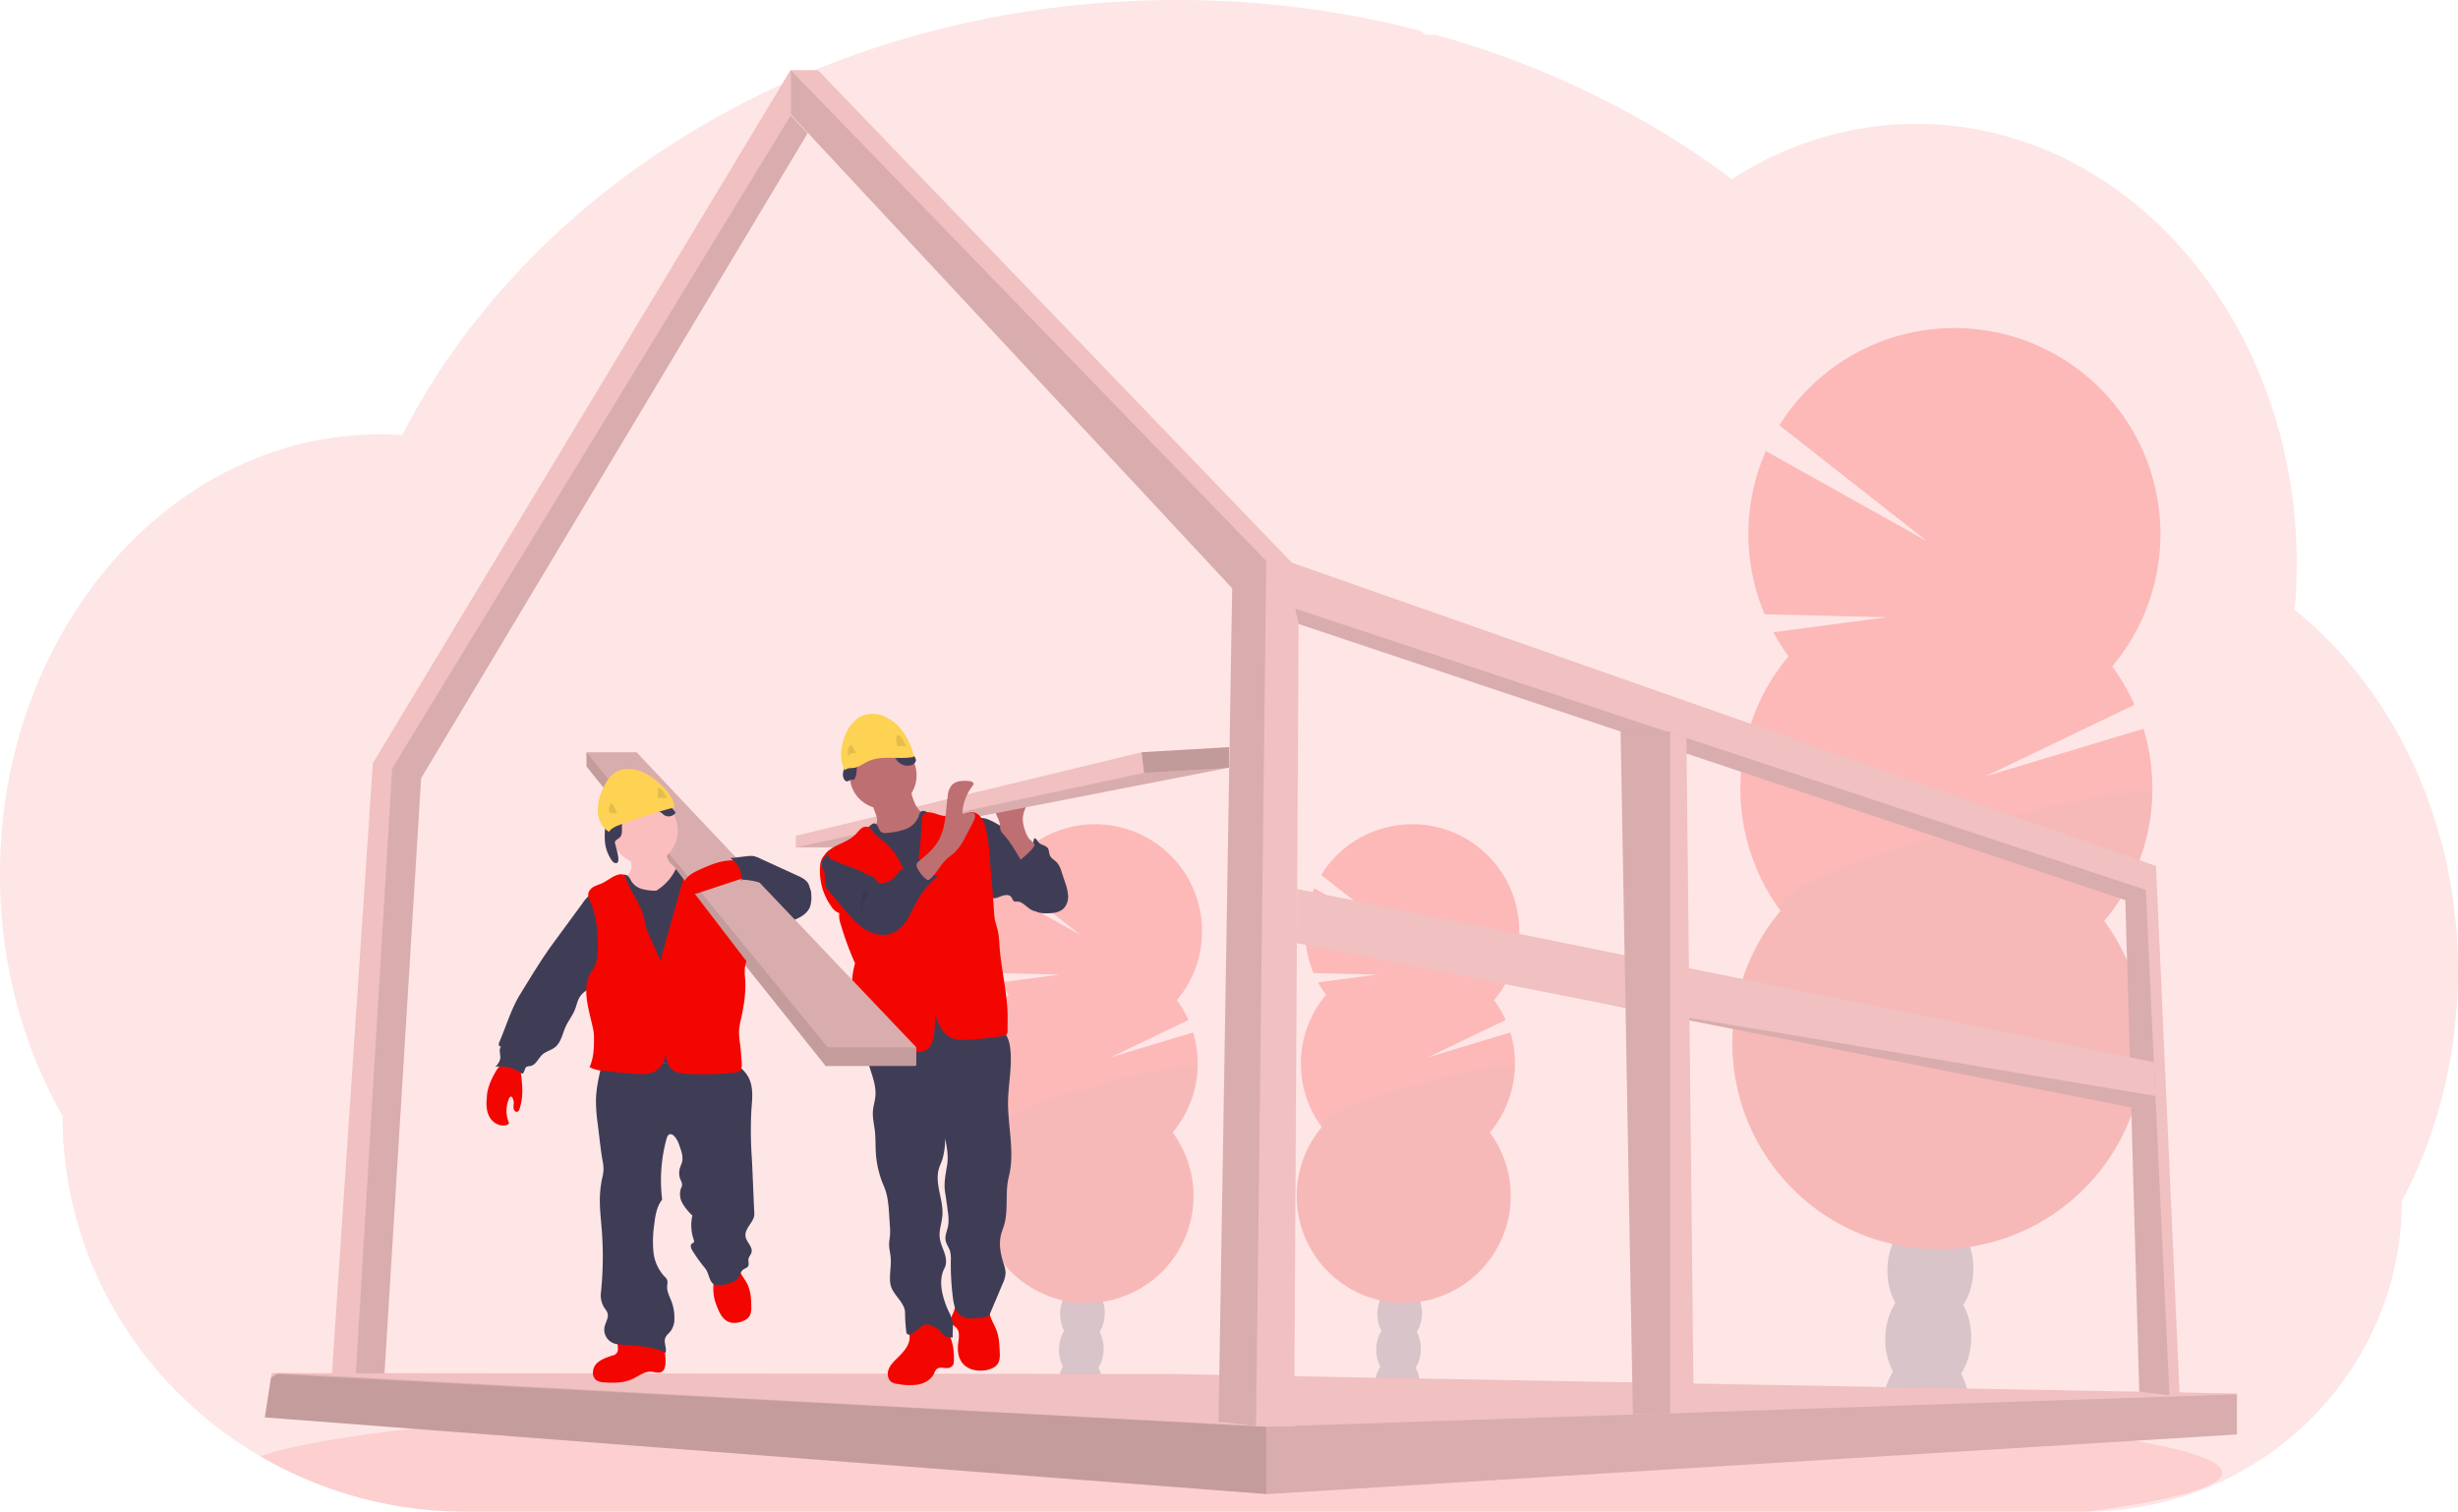
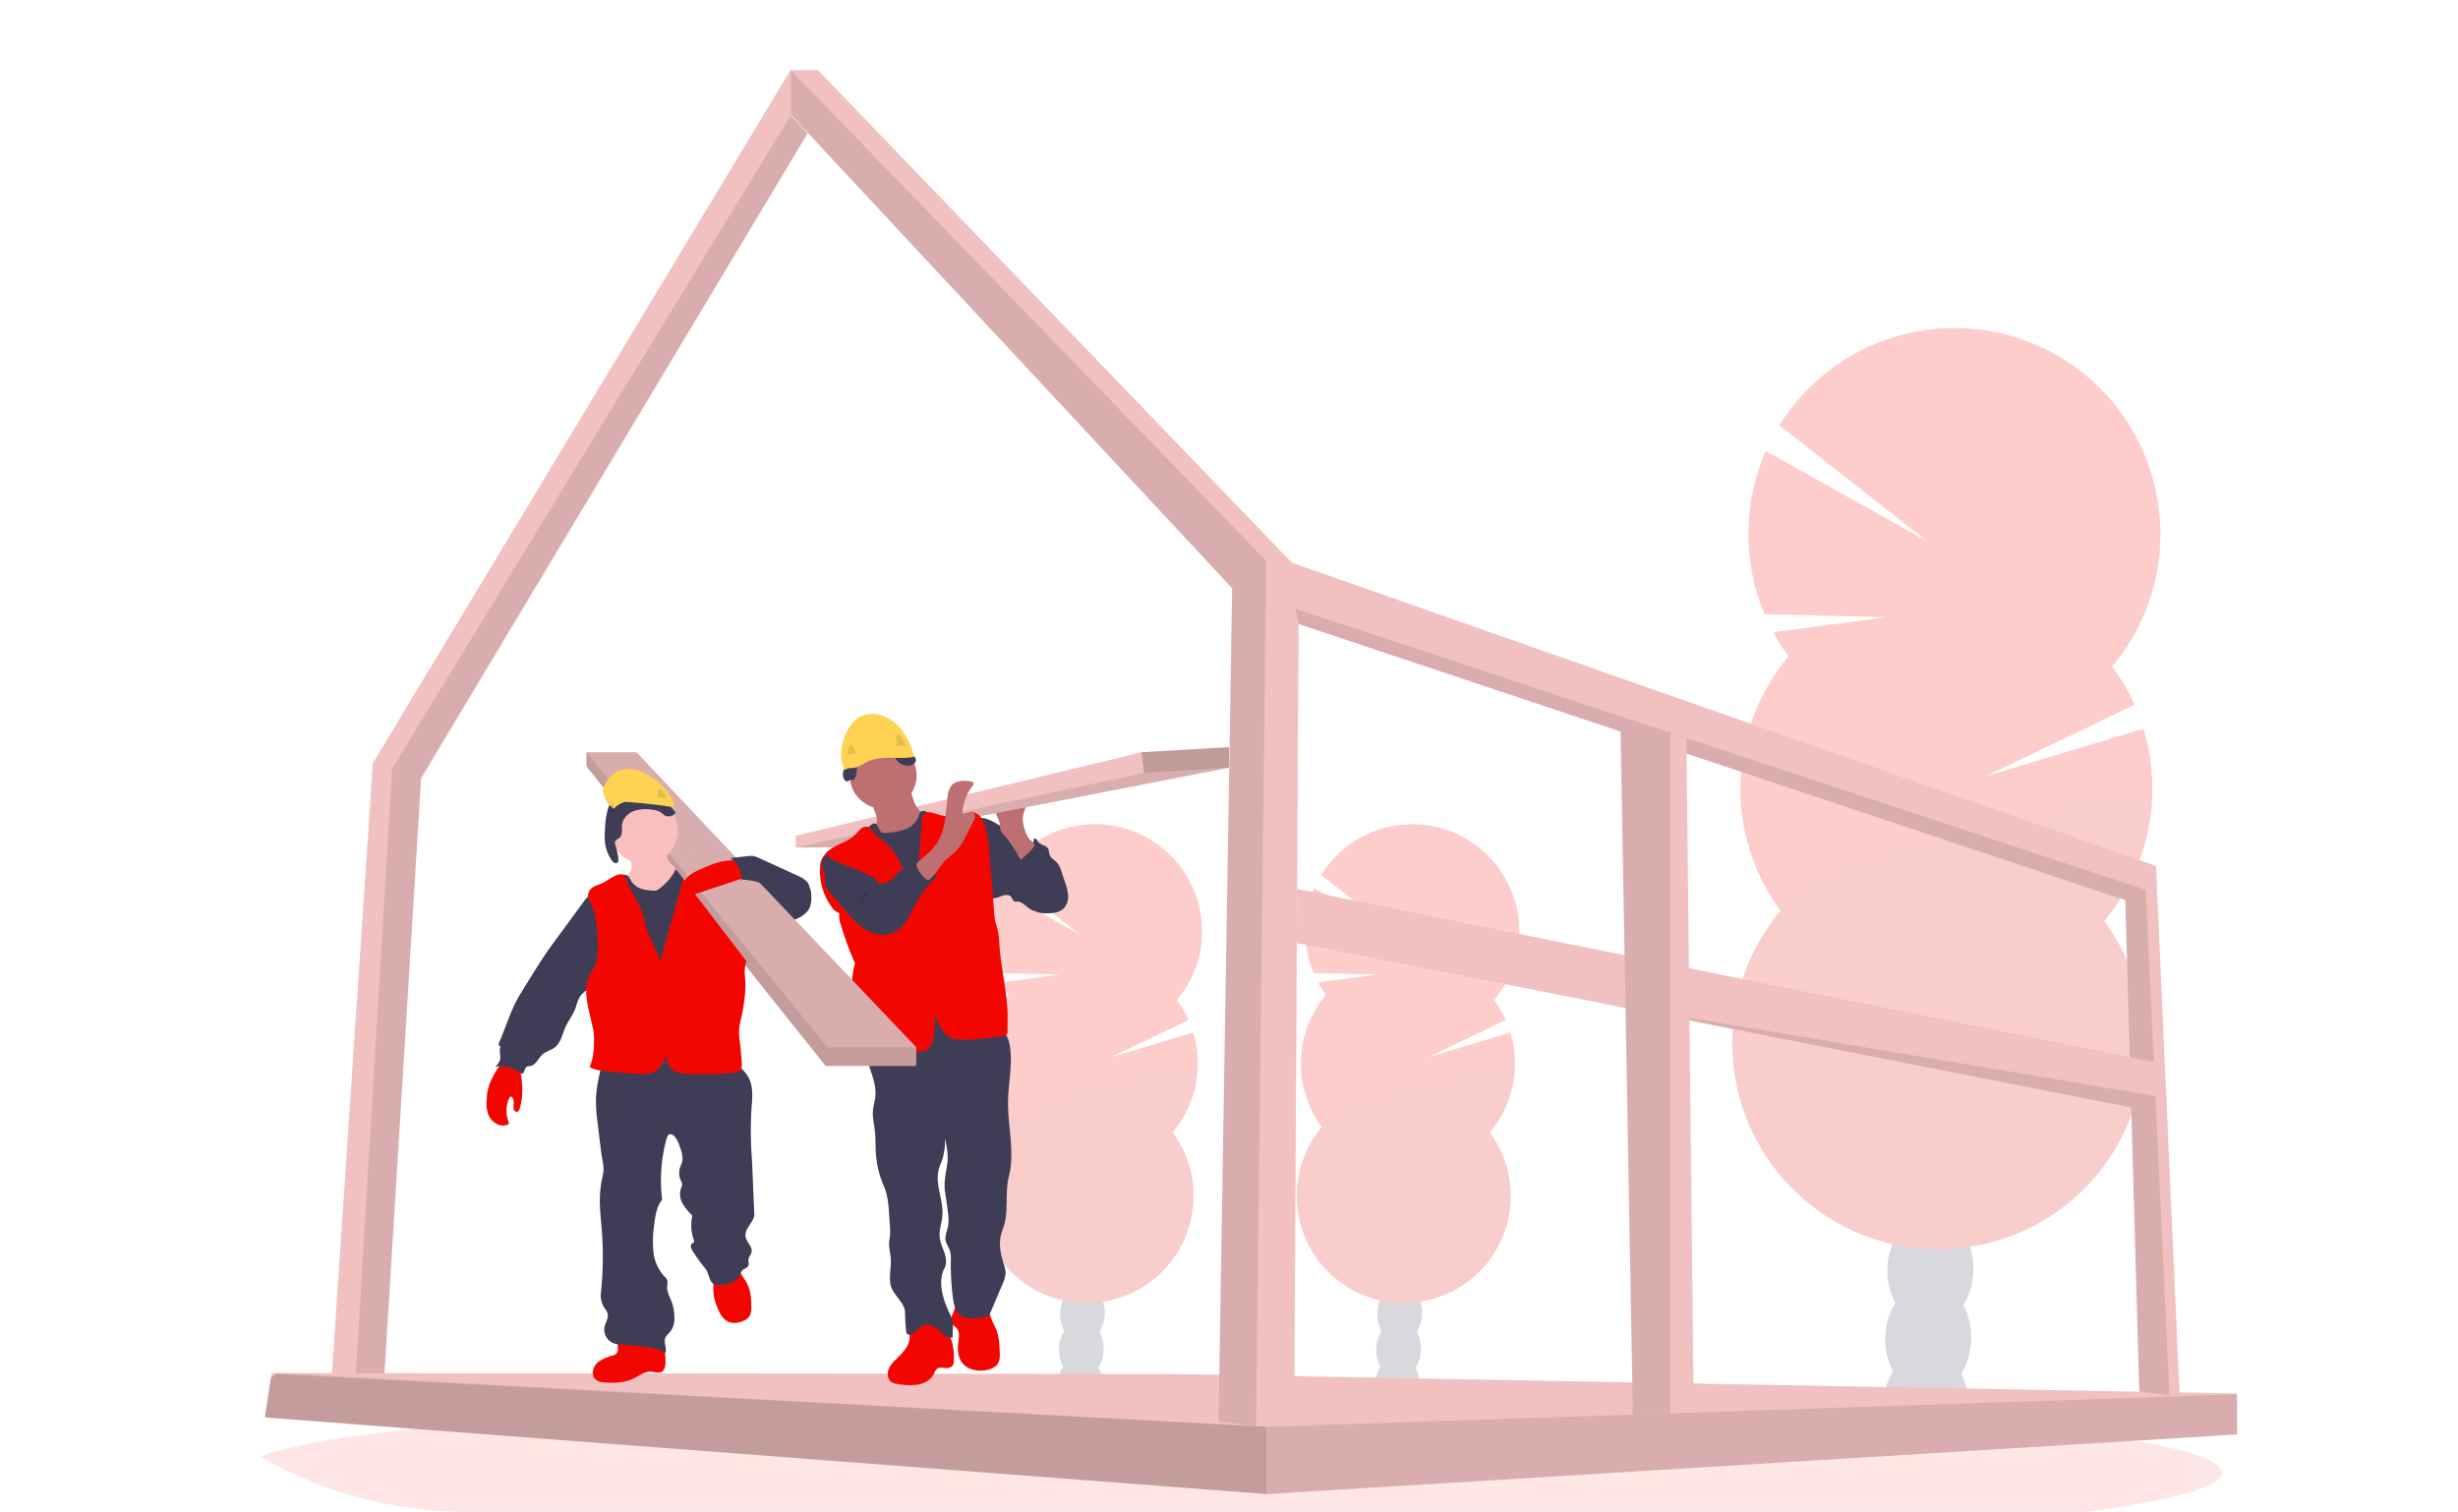
<svg xmlns="http://www.w3.org/2000/svg" width="1177.82" height="724.47" viewBox="0 0 1177.82 724.47" role="img" artist="Katerina Limpitsouni" source="https://undraw.co/">
  <title>under construction</title>
-   <path d="M1188.91,553.07a241.36,241.36,0,0,1-7.07,58.24q-2.38,9.63-5.53,18.86a222.72,222.72,0,0,1-8.92,22.32q-2.55,5.52-5.39,10.82a145.56,145.56,0,0,1-12.17,58.49,150.79,150.79,0,0,1-73.18,75.4,153.93,153.93,0,0,1-65.33,15H234.68a195.68,195.68,0,0,1-98.42-26.31l-.46-.26q-6.39-3.74-12.46-7.92a195.41,195.41,0,0,1-25.57-21.08A190.28,190.28,0,0,1,69.66,721.8a185.86,185.86,0,0,1-28.59-99.23c-18.95-33.25-30-73.08-30-115.88,0-54,17.56-103.26,46.41-140.55a197.6,197.6,0,0,1,19.71-21.93,183.42,183.42,0,0,1,22.54-18.45,175.38,175.38,0,0,1,20-12c2.89-1.47,5.79-2.86,8.74-4.15,2.59-1.15,5.21-2.22,7.86-3.23q4.77-1.81,9.66-3.33t9.65-2.66q7-1.71,14.24-2.78c4-.59,8-1,12-1.31,3.18-.24,6.39-.37,9.62-.41h1.75c3.56,0,7.1.14,10.61.38.37-.74.77-1.49,1.14-2.22,1.4-2.67,2.85-5.33,4.31-7.93a.25.25,0,0,1,0-.07c.25-.46.5-.91.76-1.35,1.18-2.13,2.41-4.24,3.67-6.33.58-1,1.15-1.94,1.74-2.88a7.66,7.66,0,0,1,.41-.68q.9-1.5,1.83-3,4.63-7.4,9.63-14.54l.85-1.22c.52-.74,1-1.46,1.58-2.2,1.38-1.93,2.8-3.87,4.23-5.77,1-1.36,2-2.71,3.08-4q3.9-5,8-10t8.52-9.87c.4-.45.8-.89,1.22-1.33l4.27-4.66h0c.21-.22.39-.42.59-.62h0c.51-.55,1-1.1,1.55-1.63,2.29-2.43,4.64-4.81,7-7.18a381.2,381.2,0,0,1,38.3-33.37c.53-.42,1.07-.82,1.6-1.22,2.54-1.91,5.12-3.8,7.7-5.66a405.31,405.31,0,0,1,44.41-27.7c1.06-.61,2.14-1.18,3.23-1.74a424,424,0,0,1,42.49-19.56c7.91-3.13,16-6.07,24.14-8.76,5.42-1.78,10.86-3.47,16.37-5.06Q459.4,102,472.5,99.05a463.35,463.35,0,0,1,78.24-10.66q12-.61,24.27-.63a465,465,0,0,1,117,14.8,4.22,4.22,0,0,0,3.63,1.89H699c1.46.4,2.91.8,4.37,1.22q12.23,3.52,24.11,7.69l2,.72a430.44,430.44,0,0,1,56.91,25,410.69,410.69,0,0,1,47.65,29.44q3.51,2.52,6.92,5.08,4.14-2.65,8.42-5.08a165.62,165.62,0,0,1,34.88-14.87,159.1,159.1,0,0,1,78.24-3.06c33.25,7.05,63.35,24.55,87.66,49.44a204.55,204.55,0,0,1,26.29,33.38c.55.86,1.1,1.73,1.63,2.61a220,220,0,0,1,16.74,33.37c.17.43.34.83.49,1.25a231.09,231.09,0,0,1,10.3,33.35c.12.58.26,1.15.38,1.73a240.11,240.11,0,0,1,4.92,33.37c0,.4,0,.81.08,1.23q.63,8.71.64,17.6c0,5.3-.18,10.56-.51,15.78,0,.57-.08,1.16-.13,1.75-.09,1.51-.22,3-.35,4.52a189.79,189.79,0,0,1,21.38,20.17q4.37,4.77,8.46,9.9a210.61,210.61,0,0,1,21.8,33.37C1179.19,475.33,1188.91,512.88,1188.91,553.07Z" transform="translate(-11.09 -87.76)" fill="#f30600" opacity="0.1" />
  <path d="M1075.91,793.5c0,6.83-23.53,13.23-64.59,18.73H234.68a195.68,195.68,0,0,1-98.42-26.31l-.46-.26c11.8-4.3,33.1-8.31,62.09-11.93h0l1.3-.16c13-1.59,27.53-3.1,43.41-4.53.4,0,.81-.06,1.21-.11h0q18.9-1.68,40.21-3.15c.45,0,.89-.08,1.34-.1q8.22-.59,16.78-1.12h0l2.2-.14c41.55-2.58,88.78-4.64,140-6h.06q10.76-.3,21.75-.53,12.22-.29,24.74-.51c6.37-.14,12.82-.24,19.29-.34h.15c29.19-.44,59.35-.66,90.19-.66,76.26,0,148.34,1.39,212.21,3.89h.18c9.82.38,19.46.8,28.86,1.23l8,.38q15.91.76,31,1.63h0C999.07,770.24,1075.91,781.17,1075.91,793.5Z" transform="translate(-11.09 -87.76)" fill="#f30600" opacity="0.1" />
  <g opacity="0.2">
    <path d="M691.37,751.79A19,19,0,0,1,691,755q-10.44-1.66-21-3c0-.28,0-.57,0-.86a16.88,16.88,0,0,1,2.5-8.48c2.06-3.26,5.19-5.3,8.64-5.19s6.44,2.34,8.29,5.71A16.87,16.87,0,0,1,691.37,751.79Z" transform="translate(-11.09 -87.76)" fill="#3f3d56" />
    <ellipse cx="681.21" cy="734.33" rx="14.01" ry="10.7" transform="translate(-85.32 1304.28) rotate(-88.19)" fill="#3f3d56" />
    <ellipse cx="681.75" cy="717.21" rx="14.01" ry="10.7" transform="translate(-67.68 1288.24) rotate(-88.19)" fill="#3f3d56" />
    <ellipse cx="682.29" cy="700.09" rx="14.01" ry="10.7" transform="translate(-50.05 1272.2) rotate(-88.19)" fill="#3f3d56" />
    <ellipse cx="682.83" cy="682.97" rx="14.01" ry="10.7" transform="translate(-32.42 1256.16) rotate(-88.19)" fill="#3f3d56" />
    <path d="M646.47,564.55a49.66,49.66,0,0,1-3.8-6l28.26-3.73-30.42-.73a51.38,51.38,0,0,1,.31-40.64l40.12,22.45-36.75-28.84a51.28,51.28,0,1,1,82.84,60,50.8,50.8,0,0,1,5.55,9.53l-37.09,17.8,39.33-11.83A51.34,51.34,0,0,1,725,630.47a51.28,51.28,0,1,1-80.56-2.54,51.28,51.28,0,0,1,2-63.38Z" transform="translate(-11.09 -87.76)" fill="#f30600" />
    <path d="M737,599.13a51,51,0,0,1-12,31.34,51.28,51.28,0,1,1-80.56-2.54C637.87,619,737.18,593.38,737,599.13Z" transform="translate(-11.09 -87.76)" opacity="0.1" />
  </g>
  <g opacity="0.2">
    <path d="M539.37,751.79A19,19,0,0,1,539,755q-10.44-1.66-21-3c0-.28,0-.57,0-.86a16.88,16.88,0,0,1,2.5-8.48c2.06-3.26,5.19-5.3,8.64-5.19s6.44,2.34,8.29,5.71A16.87,16.87,0,0,1,539.37,751.79Z" transform="translate(-11.09 -87.76)" fill="#3f3d56" />
    <ellipse cx="529.21" cy="734.33" rx="14.01" ry="10.7" transform="translate(-232.53 1152.36) rotate(-88.19)" fill="#3f3d56" />
    <ellipse cx="529.75" cy="717.21" rx="14.01" ry="10.7" transform="translate(-214.89 1136.32) rotate(-88.19)" fill="#3f3d56" />
    <ellipse cx="530.29" cy="700.09" rx="14.01" ry="10.7" transform="translate(-197.26 1120.28) rotate(-88.19)" fill="#3f3d56" />
    <ellipse cx="530.83" cy="682.97" rx="14.01" ry="10.7" transform="translate(-179.63 1104.24) rotate(-88.19)" fill="#3f3d56" />
    <path d="M494.47,564.55a49.66,49.66,0,0,1-3.8-6l28.26-3.73-30.42-.73a51.38,51.38,0,0,1,.31-40.64l40.12,22.45-36.75-28.84a51.28,51.28,0,1,1,82.84,60,50.8,50.8,0,0,1,5.55,9.53l-37.09,17.8,39.33-11.83A51.34,51.34,0,0,1,573,630.47a51.28,51.28,0,1,1-80.56-2.54,51.28,51.28,0,0,1,2-63.38Z" transform="translate(-11.09 -87.76)" fill="#f30600" />
    <path d="M585,599.13a51,51,0,0,1-12,31.34,51.28,51.28,0,1,1-80.56-2.54C485.87,619,585.18,593.38,585,599.13Z" transform="translate(-11.09 -87.76)" opacity="0.1" />
  </g>
  <g opacity="0.2">
    <path d="M954.57,762.73a37.3,37.3,0,0,1-.73,6.08q-20.1-3.21-40.49-5.74c0-.54,0-1.09,0-1.65a32.5,32.5,0,0,1,4.82-16.33c4-6.27,10-10.2,16.63-10s12.4,4.51,16,11A32.53,32.53,0,0,1,954.57,762.73Z" transform="translate(-11.09 -87.76)" fill="#3f3d56" />
    <ellipse cx="935" cy="729.11" rx="26.98" ry="20.61" transform="translate(165.69 1552.9) rotate(-88.19)" fill="#3f3d56" />
    <ellipse cx="936.04" cy="696.15" rx="26.98" ry="20.61" transform="translate(199.64 1522.02) rotate(-88.19)" fill="#3f3d56" />
    <ellipse cx="937.08" cy="663.2" rx="26.98" ry="20.61" transform="translate(233.59 1491.14) rotate(-88.19)" fill="#3f3d56" />
    <ellipse cx="938.12" cy="630.24" rx="26.98" ry="20.61" transform="matrix(0.03, -1, 1, 0.03, 267.53, 1460.26)" fill="#3f3d56" />
    <path d="M868.12,402.27a99.27,99.27,0,0,1-7.31-11.53l54.4-7.18-58.55-1.41a98.9,98.9,0,0,1,.58-78.24l77.25,43.21L863.75,291.6a98.72,98.72,0,1,1,159.47,115.56,98.71,98.71,0,0,1,10.69,18.35L962.5,459.8,1038.21,437a98.75,98.75,0,0,1-18.83,92.15,98.72,98.72,0,1,1-155.1-4.89,98.75,98.75,0,0,1,3.84-122Z" transform="translate(-11.09 -87.76)" fill="#f30600" />
    <path d="M1042.42,468.83a98.34,98.34,0,0,1-23,60.34,98.72,98.72,0,1,1-155.1-4.89C851.58,507.07,1042.77,457.76,1042.42,468.83Z" transform="translate(-11.09 -87.76)" opacity="0.1" />
  </g>
  <polygon points="157.82 676.73 168.31 676.7 183.1 676.7 201.8 372.92 386.99 63.89 378.94 55.25 378.94 33.37 178.66 365.76 157.82 676.73" fill="#f1c0c0" />
  <polygon points="169.43 676.7 183.1 676.7 201.8 372.92 386.99 63.89 378.94 55.25 187.92 368.29 169.43 676.7" opacity="0.1" />
  <polygon points="126.91 679.26 606.76 715.98 607.17 716.01 1071.56 687.45 1071.91 687.43 1071.91 667.82 560.21 658.43 133.3 658.02 130.18 658.02 129.84 660.22 126.91 679.26" fill="#f1c0c0" />
  <polygon points="126.91 679.26 606.76 715.98 607.17 716.01 1071.56 687.45 1071.91 687.07 1071.91 668.23 1071.5 668.23 606.76 683.75 133.3 658.02 133.23 658.02 132.39 658.57 129.84 660.22 126.91 679.26" opacity="0.1" />
  <polygon points="126.91 679.26 606.76 715.98 606.76 683.75 132.39 658.57 129.84 660.22 126.91 679.26" opacity="0.1" />
  <polygon points="378.88 54.84 590.43 281.9 583.89 681.3 601.86 683.47 602.16 683.51 620.13 683.51 622.28 299.05 1018.41 431.37 1025.09 666.97 1039.55 668.59 1044.45 669.14 1033.11 415.03 619.01 269.65 391.95 33.6 378.88 33.6 378.88 54.84" fill="#f1c0c0" />
  <polygon points="620.65 291.7 622.28 299.05 1018.41 431.37 1025.09 666.97 1039.55 668.59 1028.21 426.47 620.65 291.7" opacity="0.1" />
  <polygon points="378.88 54.84 590.43 281.9 583.89 681.3 601.86 683.47 606.76 268.83 378.88 33.6 378.88 54.84" opacity="0.1" />
  <polygon points="621.42 451.99 766.71 480.6 766.76 480.61 1021.23 530.74 1032.88 526.07 1032.84 525.25 1032.08 509 621.57 426.05 621.42 451.99" fill="#f1c0c0" />
  <polygon points="766.76 480.61 1021.23 530.74 1032.88 526.07 1032.84 525.25 766.76 480.61" opacity="0.1" />
  <polygon points="776.49 350.56 780.42 566.9 782.45 677.89 800.34 677.29 811.6 676.91 808.1 353.69 800.34 351.11 798.64 350.56 776.49 350.56" fill="#f1c0c0" />
  <polygon points="776.65 350.51 776.65 350.56 780.42 566.9 782.45 677.89 800.34 677.29 800.34 350.51 776.65 350.51" opacity="0.1" />
  <path d="M507.35,493.57a22.79,22.79,0,0,1,3,1.95,19.85,19.85,0,0,1,3,3.29c4.29,5.55,8.25,12,7.83,19a7.73,7.73,0,0,1-2.23,5.5c-1.77,1.51-4.31,1.58-6.63,1.58-2.52,0-5.17,0-7.35-1.3s-4-3.83-6.58-3.77a3.37,3.37,0,0,1-1.1,0c-.89-.29-1.07-1.46-1.65-2.2-1-1.33-3.11-1-4.68-.42s-3.31,1.45-4.86.78a5.05,5.05,0,0,1-2.11-2.11c-3.71-6-4.5-13.21-5.2-20.18-.43-4.24-3.71-18.7,5.34-15.41,4,1.44,7.74,4.32,11.38,6.43Z" transform="translate(-11.09 -87.76)" fill="#3f3d56" />
  <path d="M498.41,495a4.46,4.46,0,0,0,5.49-.22,8.27,8.27,0,0,0,2.67-5.18c1-.31,1.51,1,2.15,1.8,1.12,1.36,3.4,1.34,4.42,2.79.71,1,.55,2.39,1.05,3.52.65,1.46,2.26,2.22,3.36,3.4a11.58,11.58,0,0,1,2.2,4.39l1.64,4.92a24.32,24.32,0,0,1,1.5,6.37,8.25,8.25,0,0,1-1.9,6.09c-2.2,2.37-5.81,2.62-9,2.55a11.58,11.58,0,0,1-3.16-.37c-2.83-.88-4.64-3.73-5.39-6.6s-.67-5.88-1.11-8.82a34.57,34.57,0,0,0-2.5-8.38c-.88-2.08-3.3-5.18-3.26-7.39C497.29,493.87,497.81,494.53,498.41,495Z" transform="translate(-11.09 -87.76)" fill="#3f3d56" />
  <path d="M502,484.87a16.51,16.51,0,0,1-.81-4.39c0-3,1.37-5.82,2.75-8.5l-11.43,1.55c-1.38.19-2.92.47-3.7,1.62a4,4,0,0,0,0,3.69,18.86,18.86,0,0,1,1.36,3.57,17.83,17.83,0,0,0,.37,3.21,6.8,6.8,0,0,0,1.47,2.07c3.27,3.62,5.72,7.89,8.16,12.12-.07-.12,6.89-5.51,6.61-7.27-.16-1-2.17-2.2-2.81-3.16A16.09,16.09,0,0,1,502,484.87Z" transform="translate(-11.09 -87.76)" fill="#be6f72" />
  <polygon points="588.91 358.04 588.91 367.89 420.24 400.79 411.49 406.09 381.3 406.09 381.3 400.54 547.02 360.5 588.91 358.04" fill="#f1c0c0" />
  <polygon points="588.91 367.89 420.24 400.79 411.49 406.09 381.3 406.09 548.25 370.36 588.91 367.89" opacity="0.1" />
  <path d="M464.58,725.42a13.07,13.07,0,0,0-15.9-3.38,4.19,4.19,0,0,0-1.46,1.14c-1,1.4-.36,3.33-.27,5.06.23,4.22-3.13,7.65-6.15,10.6-1.62,1.58-3.27,3.27-4,5.42s-.19,4.88,1.77,6a7.37,7.37,0,0,0,2.74.76,29.57,29.57,0,0,0,9.7.27c3.19-.61,6.32-2.42,7.7-5.36A5.65,5.65,0,0,1,460,743.8c1.76-1.39,4.46.24,6.46-.75,1.65-.82,1.72-2.11,1.74-3.81C468.26,734.54,467.56,729.22,464.58,725.42Z" transform="translate(-11.09 -87.76)" fill="#f30600" />
  <path d="M488.58,725.24c1.23,3.24,1.4,6.77,1.56,10.23.09,2,.15,4.14-.93,5.83s-3.19,2.58-5.21,3c-4.17.86-9,.05-11.69-3.26-2.06-2.53-2.49-6-2.11-9.28.32-2.69,1-5.84-.93-7.75-.5-.51-1.15-.87-1.61-1.42-1-1.22-.84-3.06-.3-4.56a19.81,19.81,0,0,0,1.57-4.51c.08-.74,13.54.52,14.78,1.13,1.69.83,1.43,2.22,1.94,3.9C486.36,720.89,487.72,723,488.58,725.24Z" transform="translate(-11.09 -87.76)" fill="#f30600" />
  <path d="M491.05,581.58c2.64,1.71,3.66,5.07,4.07,8.19,1.13,8.55-.85,17.19-1,25.82-.14,12.09,3.36,24.4.37,36.11-1.79,7-.27,15-1.95,22.07-.5,2.1-1.42,4.08-1.9,6.18-1,4.55.05,9.31,1.46,13.76a14.21,14.21,0,0,1,.85,3.73,13.42,13.42,0,0,1-1.46,5.64l-6,14.19c-.67,1.59-3.31,1.85-5,2.06-3.18.38-6.73.65-9.26-1.32s-3.14-5.27-3.53-8.35a128,128,0,0,1-1-17.83,14.69,14.69,0,0,0-.41-4.63c-.55-1.71-1.76-3.19-2.09-5-.42-2.34.77-4.64,1.21-7a21.09,21.09,0,0,0-.1-6.49c-.39-3.2-.84-6.4-1.35-9.58-.72-4.45.31-8.84,1-13.3.65-4.19-.18-8.46-1-12.62a34.79,34.79,0,0,1-1.25,10c-.53,1.59-1.29,3.11-1.75,4.73-2.05,7.27,2.32,14.9,1.7,22.43-.29,3.52-1.67,7-1.28,10.47.27,2.54,1.45,4.87,2.26,7.29s1.23,5.19,0,7.45c-3.25,6.14-.82,14.49,2.09,20.79a28.06,28.06,0,0,1,1.54,3.46c.86,2.84.14,5.89.37,8.85a5.58,5.58,0,0,1-4.69-1.41c-.44-.46-.8-1-1.23-1.48a12.21,12.21,0,0,0-4.18-2.61,5.49,5.49,0,0,0-3-.69,6,6,0,0,0-2.85,1.77,27.94,27.94,0,0,1-3.14,2.39,3.72,3.72,0,0,1-1.6.71,1.41,1.41,0,0,1-1.47-.75,1.78,1.78,0,0,1-.11-.52,79.14,79.14,0,0,1-.59-9.1c0-5.23-6.26-8.83-7.05-14-.63-4.17.54-8.42.15-12.62-.19-2.16-.79-4.28-.75-6.44,0-1.4.32-2.77.43-4.16a31.12,31.12,0,0,0-.07-4.63l-.31-4.83c-.3-4.77-.63-9.64-2.51-14a47.57,47.57,0,0,1-3.9-16.08c-.2-3.5-.07-7-.47-10.51-.36-3.17-1.16-6.32-.93-9.5.19-2.46,1-4.84,1.19-7.3.39-4.73-1.41-9.33-2.82-13.86s-2.45-9.55-.6-13.92a4.57,4.57,0,0,1,1.28-1.86,5.58,5.58,0,0,1,2.36-.88A183.11,183.11,0,0,1,483,579.07,17.34,17.34,0,0,1,491.05,581.58Z" transform="translate(-11.09 -87.76)" fill="#3f3d56" />
  <circle cx="423.19" cy="371.59" r="16.02" fill="#be6f72" />
  <path d="M431.18,479.36a5.72,5.72,0,0,1,0,2.79,6.32,6.32,0,0,1-1.05,1.76,45.2,45.2,0,0,1-5.13,5.58,9.29,9.29,0,0,0,4.79,4.73,27.81,27.81,0,0,0,6.61,1.89,9.32,9.32,0,0,0,3.48.24,9.23,9.23,0,0,0,3-1.36l8.9-5.33a17.78,17.78,0,0,0,3.7-2.67,9.11,9.11,0,0,0,2.58-6.26,1.72,1.72,0,0,0-.32-1.18,2.1,2.1,0,0,0-1.22-.51c-3.13-.69-5.6-3.23-7-6.11a32.36,32.36,0,0,1-2.43-9.27l-9.49,5c-1.41.75-2.81,1.5-4.27,2.15-.93.42-2.81.77-3.47,1.62C428.6,474,430.85,477.47,431.18,479.36Z" transform="translate(-11.09 -87.76)" fill="#be6f72" />
  <path d="M425.06,486.58a10.55,10.55,0,0,0-3.07,4.15c-.62,2,0,4.11.56,6.09a181.7,181.7,0,0,1,6,25.79c.84,6,1.15,12.09,1.56,18.16.84,12.38,2.06,32.12,3.69,44.42,6,.27,11.85-1.48,17.8-2.12,11.12-1.18,22.57,1.52,33.46-1-2.64-10.43-5.28-28.24-7.92-38.66a73.77,73.77,0,0,1-2.42-12.55c-.23-3.05-.09-6.11-.05-9.18.09-6-.24-12-.57-18-.38-7-.76-14-2.42-20.85a3.88,3.88,0,0,0-1.16-2.29c-1-.73-2.3-.47-3.49-.31a15.18,15.18,0,0,1-10.38-2.46c-1.32-.9-3.09-2-4.32-1a4.3,4.3,0,0,0-1,2.13,10.65,10.65,0,0,1-6.26,6.17,31.33,31.33,0,0,1-8.86,1.82,4.35,4.35,0,0,1-2.75-.31c-1.42-.87-1.52-4-3.31-4.21C428.58,482.19,426.12,485.57,425.06,486.58Z" transform="translate(-11.09 -87.76)" fill="#3f3d56" />
  <path d="M448.72,511c-3.69-3.53-5.31-8.65-8-13a28.94,28.94,0,0,0-6.91-7.6,20.61,20.61,0,0,1-3.76-3.19c-.95-1.17-1.67-2.73-3.11-3.18a3.76,3.76,0,0,0-3.37.93,33.16,33.16,0,0,0-2.5,2.66c-4.24,4.39-11.69,5-15.05,10.08a8.26,8.26,0,0,0-1.79,3.75,29.06,29.06,0,0,0,5.34,20.9,7.1,7.1,0,0,0,3.7,3,11.58,11.58,0,0,0,.72,5.5,147.07,147.07,0,0,0,6.81,18.55,44.87,44.87,0,0,0-1.34,7.19c-.7,6.11-.05,12.31-.71,18.43-.54,5-2,9.87-2.05,14.88,0,.8.07,1.75.76,2.16a2.3,2.3,0,0,0,1.19.25l12.3.37c7.14.21,14.35.42,21.38-.9a8.9,8.9,0,0,0,2.69-.85c2.38-1.33,3.17-4.33,3.55-7a61,61,0,0,0,.59-10.46c1.49,4.71,3.26,9.58,7.76,11.62,2.38,1.08,5.1,1,7.71.93a145.16,145.16,0,0,0,16.79-1.73,2.21,2.21,0,0,0,2.45-2.57l.06-5.46c.12-11.09-2.63-21.69-3.7-32.73-.34-3.48-.31-7-1.16-10.41-.35-1.43-.86-2.83-1.17-4.27a30.52,30.52,0,0,1-.5-4.27l-.78-11c-.37-5.09-.9-10-1.29-15.08a73,73,0,0,0-2.14-14.66c-.87-3-2.68-6.4-5.81-6.77-1.67-.19-3.29.54-4.88,1.05a19.72,19.72,0,0,1-12-.05,16.9,16.9,0,0,0-3.74-1,3.67,3.67,0,0,0-3.42,1.42,5.13,5.13,0,0,0-.53,2.52C452.34,491,451.47,501.29,448.72,511Z" transform="translate(-11.09 -87.76)" fill="#f30600" />
  <path d="M432.63,511.3c-4.61-4.86-9.34-9.81-15.28-12.9-2.34-1.22-5-2.14-7.59-1.68s-5,2.71-4.88,5.34c.08,1.63,1.07,3.07,1.38,4.67.36,1.8-.16,3.72.4,5.46a9.24,9.24,0,0,0,2,3.07l7.08,8.39c3,3.5,6,7.05,9.86,9.47s8.86,3.55,13.1,1.83a16.1,16.1,0,0,0,7.18-6.59c1.76-2.8,3-5.86,4.65-8.75a43.45,43.45,0,0,1,10-12.13c-2.08-.54-4.69-1.3-6-3a9.91,9.91,0,0,1-.95-1.72l-1.62-3.5a4,4,0,0,0-3,1.13,25.16,25.16,0,0,1-2.23,2.27c-1.41,1.06-3.32,1.35-4.6,2.56a12.19,12.19,0,0,0-1.34,1.68A11.22,11.22,0,0,1,432.63,511.3Z" transform="translate(-11.09 -87.76)" fill="#3f3d56" />
  <path d="M460.9,490.39c3.47-6.33,3.31-13.92,4.3-21.07a9.62,9.62,0,0,1,1.91-5.23c2-2.26,5.53-2.29,8.55-2,.89.1,2,.52,1.95,1.41a1.8,1.8,0,0,1-.45.85,23.79,23.79,0,0,0-4.94,13.12c1.57,1.09,4-1.15,5.51,0,1,.84.54,2.5-.06,3.7q-2.09,4.17-4.31,8.28a26.59,26.59,0,0,1-4.57,6.59c-1.27,1.22-2.76,2.18-4.05,3.38-3,2.81-4.81,6.78-7.91,9.52a1.62,1.62,0,0,1-1,.51,1.68,1.68,0,0,1-1.05-.47,15.16,15.16,0,0,1-3.78-4.57c-1.18-2.18-1-2.82.86-4.36C455.34,497.3,458.73,494.35,460.9,490.39Z" transform="translate(-11.09 -87.76)" fill="#be6f72" />
  <path d="M426.83,507c.6.37,1.34.79,2,.48a2.08,2.08,0,0,0,.67-.65,23.54,23.54,0,0,0,2.84-4.94,1.9,1.9,0,0,0,.21-.8c0-.64-.57-1.11-1.1-1.48a40.76,40.76,0,0,0-9.09-4.32c-2.64-1-5.4-1.87-8.2-1.62a7.82,7.82,0,0,0-5.47,2.78c-2,2.57,1.35,3.35,3.45,4.28C417,502.94,422.26,504.22,426.83,507Z" transform="translate(-11.09 -87.76)" fill="#f30600" />
  <path d="M423.68,524a1.47,1.47,0,0,0,.42,1.26c.29-1.42-.09-2.92.21-4.35.44-2.15,2.53-3.77,2.71-5.93C423.19,514.23,423.71,521.68,423.68,524Z" transform="translate(-11.09 -87.76)" opacity="0.1" />
  <polygon points="588.91 358.04 588.91 367.89 548.25 370.36 547.02 360.5 588.91 358.04" opacity="0.2" />
  <path d="M419.86,461.73c2.54-2.07,1.07-6.41,2.79-9.19,1-1.52,2.69-2.32,4.35-3a19.79,19.79,0,0,1,6.35-1.76,7.37,7.37,0,0,1,6,2.21c.65.74,1.09,1.64,1.7,2.41a6.5,6.5,0,0,0,6.3,2.18c1.33-.3,2.71-1.31,2.62-2.67a3.77,3.77,0,0,0-1.2-2.14l-2.86-3.17c-3.25-3.6-6.86-7.42-11.63-8.32-3.32-.63-6.72.26-9.92,1.33-1.29.43-2.74,1.07-3.1,2.38-.24.9.12,1.88-.09,2.79-.41,1.81-2.73,2.42-3.81,3.94s-.75,3.32-1.06,5-1.21,3.32-1.32,5.06c-.07,1.05.46,3,1.64,3.38S419.13,460.48,419.86,461.73Z" transform="translate(-11.09 -87.76)" fill="#3f3d56" />
  <path d="M449,450.47a30,30,0,0,0-5.32-12.16,21.31,21.31,0,0,0-9.47-7.52,13.56,13.56,0,0,0-11.79.93,17.12,17.12,0,0,0-5.89,7.43c-2.59,5.58-3.55,12.4-.54,17.76,1.2-1.46,3.26-.8,5.08-1.33,2.28-.65,4.21-2.17,6.38-3.12C434,449.57,442,451.91,449,450.47Z" transform="translate(-11.09 -87.76)" fill="#fed253" />
  <path d="M417.52,450.16c-.23-1.8-.38-3.89.9-5.17a.65.65,0,0,1,.53-.24.69.69,0,0,1,.41.36,22.38,22.38,0,0,1,1.88,3.68,3.82,3.82,0,0,0-4,1.55" transform="translate(-11.09 -87.76)" opacity="0.1" />
  <path d="M440.89,445.08l-.36-3.57a1.63,1.63,0,0,1,.07-.88,1.13,1.13,0,0,1,1.46-.4,3,3,0,0,1,1.17,1.17,21,21,0,0,1,2.06,4.07,12.1,12.1,0,0,0-4.87.06" transform="translate(-11.09 -87.76)" opacity="0.1" />
-   <polygon points="438.75 502.21 438.75 510.37 431.86 510.83 395.62 510.83 395.62 502.21 438.75 502.21" opacity="0.1" />
  <polygon points="438.75 502.21 438.75 510.83 395.62 510.83 281.04 367.3 281.04 360.52 305.06 360.52 438.75 502.21" fill="#f1c0c0" />
  <polygon points="438.75 502.21 438.75 510.83 395.62 510.83 281.04 367.3 281.04 360.52 305.06 360.52 438.75 502.21" opacity="0.1" />
  <polygon points="438.75 502.21 438.75 510.83 395.62 510.83 281.04 367.3 281.04 360.52 396.24 502.21 438.75 502.21" opacity="0.1" />
  <path d="M307.15,733.83a3,3,0,0,1-2.62,3.53c-2.78.94-5.73,1.87-7.7,4s-2.36,6.08,0,7.81a7.59,7.59,0,0,0,4,1.09c4.53.31,9.25.25,13.36-1.67,2.94-1.36,5.71-3.68,8.94-3.47,1.67.1,3.45.88,4.94.12s1.91-2.88,1.92-4.65a34.43,34.43,0,0,0-1.65-10.89c-.15-.48-6.51-.85-7.27-1l-7.71-1c-1.46-.19-4.61-1.29-5.76-.07S307.15,732.38,307.15,733.83Z" transform="translate(-11.09 -87.76)" fill="#f30600" />
  <path d="M353.16,708.87a24.15,24.15,0,0,0,1.58,5.24c1.07,2.72,2.44,5.61,5.06,6.93,2.38,1.19,5.3.76,7.72-.37a6.36,6.36,0,0,0,2.57-1.95,7.74,7.74,0,0,0,1-4.49c0-3.87-.23-7.87-2-11.31-1.52-3-4.17-5.58-4.21-8.9l-9.11,1.76a2.6,2.6,0,0,0-1.34.53,2.31,2.31,0,0,0-.58,1.09A29.77,29.77,0,0,0,353.16,708.87Z" transform="translate(-11.09 -87.76)" fill="#f30600" />
  <path d="M244.37,613.87c-.38,3.22-.22,6.67,1.46,9.45s5.22,4.62,8.28,3.51a1.21,1.21,0,0,0,.75-.57,1.41,1.41,0,0,0-.13-1,14.76,14.76,0,0,1,.31-11.12c.2-.46.63-1,1.1-.82a1,1,0,0,1,.45.46,5.23,5.23,0,0,1,.7,2.76,10.26,10.26,0,0,0-.08,2.65c.19.86,1.11,1.67,1.91,1.3a2,2,0,0,0,.91-1.29c2.23-6.45,1.22-13.5.2-20.25a1.06,1.06,0,0,0-1.19-1.11c-4.72-.47-7.3-1.6-10,2.79C246.72,604.33,244.37,609.42,244.37,613.87Z" transform="translate(-11.09 -87.76)" fill="#f30600" />
  <path d="M299.55,597.46c-1.4,5.82-2.81,11.71-2.9,17.69a81.27,81.27,0,0,0,.84,11.13l1.05,8.66c.36,2.92.71,5.83,1.22,8.72a23.15,23.15,0,0,1,.53,4.53,24.26,24.26,0,0,1-.71,4.45,52,52,0,0,0-1.05,9.3c-.11,5,.51,10,.9,15a167.05,167.05,0,0,1-.35,29.92,11.22,11.22,0,0,0,1.64,7.71,9.92,9.92,0,0,1,1.45,2.38c.75,2.29-1,4.58-1.45,6.93a7,7,0,0,0,5.82,8c8,.95,16.22.52,23.43,4.18.76-2.22-.9-4.74-.14-7,.48-1.4,1.8-2.31,2.7-3.49a10.16,10.16,0,0,0,1.72-6.1,22.29,22.29,0,0,0-1.48-8.27c-.85-2.2-2.07-4.37-2-6.73,0-1.16.41-2.38-.06-3.45a5.39,5.39,0,0,0-1.29-1.61,20.33,20.33,0,0,1-5.23-11.85,54.58,54.58,0,0,1,.42-13.14c.49-4.14,1.15-8.51,3.78-11.74a75.33,75.33,0,0,1,2.11-29.25c.26-.88.67-1.9,1.57-2.11a2.24,2.24,0,0,1,1.92.76c1.57,1.47,2.32,3.6,3,5.64.75,2.21,1.51,4.57.94,6.83-.24,1-.72,1.88-1,2.84a8.42,8.42,0,0,0,.3,5.87,5.64,5.64,0,0,1,.72,2.21,6.12,6.12,0,0,1-.6,1.92,8.84,8.84,0,0,0,.83,7.15,25.89,25.89,0,0,0,4.67,5.73,21,21,0,0,0,.65,11.56,1.46,1.46,0,0,1,.13,1.11c-.18.38-.64.52-1,.79-1,.82-.38,2.37.29,3.44a78.88,78.88,0,0,0,6.07,8.42c2,2.39,1.82,7,4.8,7.86a9,9,0,0,0,3.8,0c2.94-.45,6.22-1.3,7.66-3.9.59-1.07.83-2.37,1.75-3.17s2.11-.94,2.62-1.9-.06-2.22.11-3.33,1.14-2,1.45-3.17c.74-2.7-2.41-4.92-2.84-7.68-.62-4,4.42-7,4.21-11-.44-8.69-.72-17.42-1.17-26.11a188.26,188.26,0,0,1-.24-23.39c.35-4.85,1-9.93-.78-14.44-2.56-6.36-9.62-9.93-16.45-10.61s-13.64.94-20.41,2A129,129,0,0,1,299.55,597.46Z" transform="translate(-11.09 -87.76)" fill="#3f3d56" />
  <circle cx="308.76" cy="398.1" r="16.02" fill="#fbbebe" />
  <path d="M313.33,504.87A6.83,6.83,0,0,1,306.8,509c-.58,2.4.81,4.82,2.4,6.71a28.48,28.48,0,0,0,27.26,9.35,13.45,13.45,0,0,0,5.37-2.24,11.91,11.91,0,0,0,4.1-7.1,35.3,35.3,0,0,0,.39-8.35,2.16,2.16,0,0,0-.44-1.54,2.2,2.2,0,0,0-1.4-.46c-3.38-.3-6.91-.43-9.88-2.09s-5.08-5.41-3.65-8.49c-.23.48-6.07.71-6.84.81-2.41.34-4.82.72-7.22,1.16a13.13,13.13,0,0,0-3.39.64c-1.45.75-.91.38-.57,1.74C313.44,501.22,314.19,502.71,313.33,504.87Z" transform="translate(-11.09 -87.76)" fill="#fbbebe" />
  <path d="M325.52,514.61a26.53,26.53,0,0,1-6.41-.71,9,9,0,0,1-5.26-3.51c-.74-1.12-1.22-2.53-2.4-3.16-1.93-1-4.13.69-5.67,2.24a20.6,20.6,0,0,1-4.82,3.88c-2.14,1.13-4.64,1.53-6.66,2.86a16.74,16.74,0,0,0-4,4.32l-14.17,19.3c-5.69,7.76-10.64,16.09-15.71,24.28-4.39,7.09-6.69,15.25-10,22.9a2.56,2.56,0,0,0-.31,1.54c.12.52.75.94,1.19.64-1.49,1.48-.18,4-.53,6.08a7.46,7.46,0,0,1-2.38,3.73,18.8,18.8,0,0,1,6.6.31,20.23,20.23,0,0,1,6.24,3c1.21-.19,1.1-2.34,2-3.14.54-.47,1.34-.41,2.05-.55,2.67-.52,3.73-3.73,5.78-5.54,1.71-1.51,4.13-2,5.94-3.42,2.94-2.31,3.57-6.42,5.11-9.83,1.31-2.89,3.37-5.41,4.52-8.37.75-1.92,1.11-4,2.18-5.77,1.71-2.86,4.93-4.38,8-5.75,1.94-.87,4-1.77,6.09-1.63-.11,4.65-.7,9.23.31,13.77.35,1.6.84,3.16,1.26,4.75,1.91,7.16,2.36,14.62,2.45,22a66.94,66.94,0,0,1,14-1.68c3.71-.11,7.41.37,11.12.3,4.4-.08,8.75-.93,13.15-1.23s9,0,12.89,2a122.46,122.46,0,0,1,.53-19l1.06-9.94A61.07,61.07,0,0,1,361,560.7c.58-2.28,1.42-4.48,2.06-6.75,2.25-8,1.84-16.54,1.41-24.87-.22-4.28-1.87-8.49-3.81-12.3a33.29,33.29,0,0,0-2.4-4.08A23.63,23.63,0,0,0,337.6,503a4.18,4.18,0,0,0-1.48.32,4.93,4.93,0,0,0-1.89,2.25A24.5,24.5,0,0,1,325.52,514.61Z" transform="translate(-11.09 -87.76)" fill="#3f3d56" />
  <path d="M305.76,491.17c.45-1,1.66-1.37,2.4-2.17,1.42-1.52.78-3.95,1-6,.36-3,2.85-5.51,5.7-6.58a18.42,18.42,0,0,1,9-.57,8.71,8.71,0,0,1,4.06,1.35c.52.38,1,.87,1.49,1.22a4,4,0,0,0,5.44-1.27c-3.54-4.26-7.46-8.76-12.84-10.07a26.34,26.34,0,0,0-5.61-.53c-2.49-.05-5.06-.09-7.36.86-3.13,1.29-5.33,4.26-6.46,7.46a36.27,36.27,0,0,0-1.57,10,37.67,37.67,0,0,0,0,6.8,18.8,18.8,0,0,0,3.34,8.57,2.59,2.59,0,0,0,1,.93C309.91,503.17,305.39,492,305.76,491.17Z" transform="translate(-11.09 -87.76)" fill="#3f3d56" />
-   <path d="M334.33,474.68c-.55-4.71-3.91-8.6-7.48-11.73a27.58,27.58,0,0,0-10.05-6.05c-3.77-1.11-8.11-.87-11.34,1.38-2.6,1.81-4.25,4.69-5.52,7.59a23.89,23.89,0,0,0-2.41,11c.25,3.78,2.09,7.61,5.37,9.52,1.18-1.74,3.23-2.64,5.2-3.35A254.61,254.61,0,0,1,334.33,474.68Z" transform="translate(-11.09 -87.76)" fill="#fed253" />
+   <path d="M334.33,474.68c-.55-4.71-3.91-8.6-7.48-11.73a27.58,27.58,0,0,0-10.05-6.05c-3.77-1.11-8.11-.87-11.34,1.38-2.6,1.81-4.25,4.69-5.52,7.59c.25,3.78,2.09,7.61,5.37,9.52,1.18-1.74,3.23-2.64,5.2-3.35A254.61,254.61,0,0,1,334.33,474.68Z" transform="translate(-11.09 -87.76)" fill="#fed253" />
  <path d="M304,472.72c.32,0,.53.33.69.6a25.35,25.35,0,0,1,2.09,4c-1.17.25-3.18.53-3.76-.5C302.71,476.3,303.08,472.67,304,472.72Z" transform="translate(-11.09 -87.76)" opacity="0.1" />
  <path d="M326.79,470.46c-.24.23-.52-.24-.52-.58V466a.57.57,0,0,1,.07-.31.47.47,0,0,1,.33-.16c.81-.09,1.48.6,2,1.26a21.12,21.12,0,0,1,2.05,3.41l-4.23-.13" transform="translate(-11.09 -87.76)" opacity="0.1" />
  <path d="M379.58,534.71a26.17,26.17,0,0,1,2.94-2.41c2.77-1.85,6.12-2.58,9.23-3.76s6.27-3.09,7.48-6.19a14.7,14.7,0,0,0,.58-6,6,6,0,0,0-.44-2.47,4.91,4.91,0,0,0-1.58-1.72c-4.22-3.12-9.88-3.37-15.12-3.05a94.77,94.77,0,0,0-33.41,8.34,2.9,2.9,0,0,0-1.4,1,2.86,2.86,0,0,0-.27,1.39,23,23,0,0,0,1.13,8.71c1.38,3.56,4.22,6.43,5.41,10.06.54,1.63.72,3.36,1.19,5a7,7,0,0,0,2.81,4.18c3.95,2.36,7.68-.81,10.42-3.27Z" transform="translate(-11.09 -87.76)" fill="#3f3d56" />
  <path d="M327.85,548.56l-5.07-11.06a38.71,38.71,0,0,1-1.92-4.73c-.58-1.93-.86-3.93-1.4-5.87-1.78-6.46-6.27-11.84-8.46-18.17a3.45,3.45,0,0,0-.82-1.53,2.67,2.67,0,0,0-2.23-.4c-3.06.53-5.45,2.86-8.25,4.18-1.3.6-2.7,1-4,1.69a5,5,0,0,0-2.68,3.19c-.31,1.53.45,3,1.09,4.49,2.72,6.14,3.34,13,3.46,19.72.09,4.52-.14,9.37-2.81,13-5.13,7-1.85,17.28.07,25.75.23,1,.5,2.08.66,3.14a28.87,28.87,0,0,1,.23,4c0,4.49-.25,9.12-2.13,13.19a14.76,14.76,0,0,0,6,1.7q8.71,1.11,17.49,1.56a19.06,19.06,0,0,0,5.49-.28,10,10,0,0,0,7.39-9.8c.32,2.77.91,5.78,2.92,7.7s4.94,2.21,7.67,2.36a142.6,142.6,0,0,0,23.1-.65,4,4,0,0,0,1.42-.33c1.48-.74,1.56-2.78,1.44-4.42-.22-3.07-.45-6.14-.82-9.19a37.61,37.61,0,0,1-.48-5.88,33.83,33.83,0,0,1,1-6c1.34-6.24,2.4-12.61,1.95-19a32.06,32.06,0,0,1-.19-4.69c.26-3.53,2.12-6.89,1.77-10.4-1-10.32-1.81-20.91-4.69-30.87-.52-1.78-1.18-3.69-2.73-4.71-2-1.34-4.81-.64-7.1-1.49a17.76,17.76,0,0,1-3.05-1.81,14,14,0,0,0-6.89-2.12c-1.84-.07-3.89.34-5,1.82a7.26,7.26,0,0,0-1,2.73c-1.45,6.1-3.15,12.13-4.85,18.16l-1.63,5.78-4.37,15.52C328,546.49,328.29,547,327.85,548.56Z" transform="translate(-11.09 -87.76)" fill="#f30600" />
  <polyline points="342.33 400.25 439.06 501.9 439.06 510.52 395.93 510.52 323.24 415.65" fill="#f1c0c0" />
  <polyline points="342.33 400.25 439.06 501.9 439.06 510.52 395.93 510.52 323.24 415.65" opacity="0.1" />
  <polygon points="324.78 414.31 325.09 414.42 396.55 501.9 439.06 501.9 439.06 510.52 395.93 510.52 323.24 415.65 324.78 414.31" opacity="0.1" />
  <path d="M347,504.21c-3.5,1.53-7.39,3.49-8.44,7.17a4.12,4.12,0,0,0-.13,2,4.08,4.08,0,0,0,3.67,2.81,12,12,0,0,0,4.81-.88l20.65-6.82c.56-.18,1.2-.45,1.34-1a1.72,1.72,0,0,0-.2-1c-.64-1.56-1.27-4.75-2.61-5.84-1.1-.88-3.28-.57-4.61-.55C356.36,500.14,351.55,502.21,347,504.21Z" transform="translate(-11.09 -87.76)" fill="#f30600" />
  <path d="M365.41,509.3a33.21,33.21,0,0,1,10.25,1.59,18.26,18.26,0,0,1,8.49,5.8,6.36,6.36,0,0,1,1.34,2.62c.2,1,3.46,1.6,2.74,2.28,2.19-.35,1.67.68,3.89.66s4.62-.59,5.95-2.36a7.73,7.73,0,0,0,1.17-4.89,8.33,8.33,0,0,0-.66-3.46c-1-2.1-3.3-3.23-5.42-4.2l-17.86-8.17A11.86,11.86,0,0,0,372,498a12.34,12.34,0,0,0-2.91.07L361,499a12.13,12.13,0,0,1,5.53,10.67" transform="translate(-11.09 -87.76)" fill="#3f3d56" />
</svg>